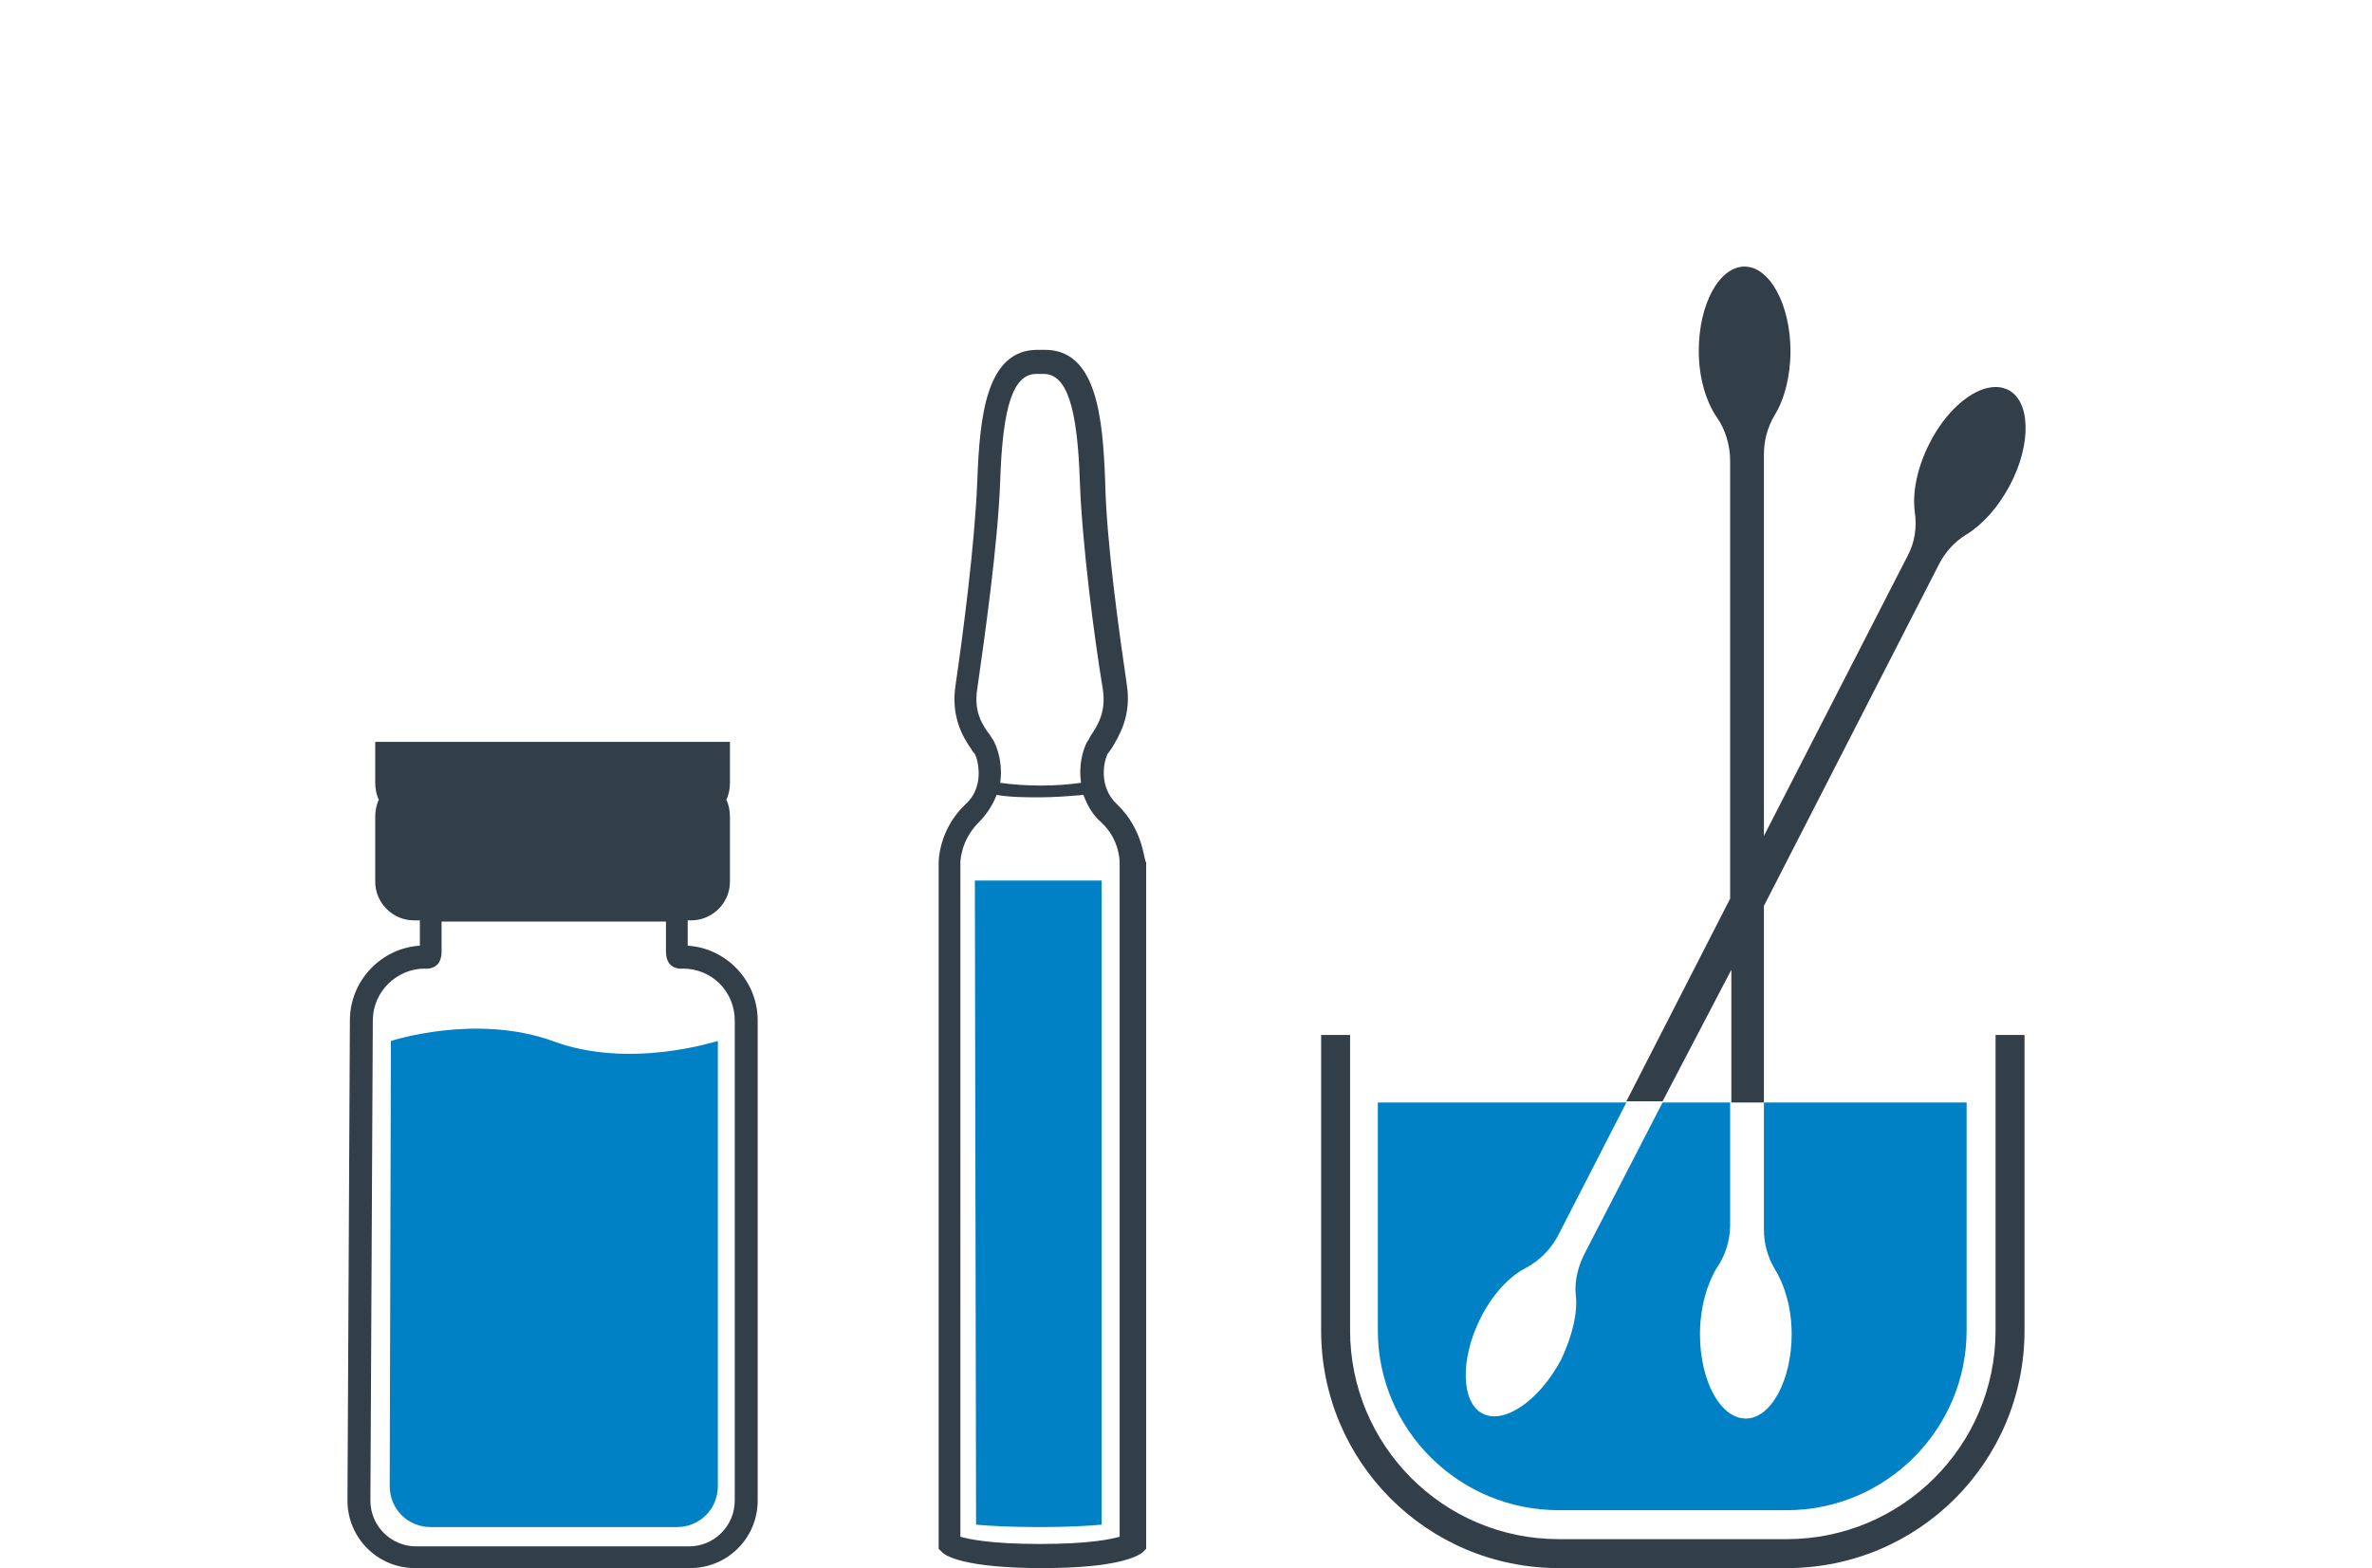
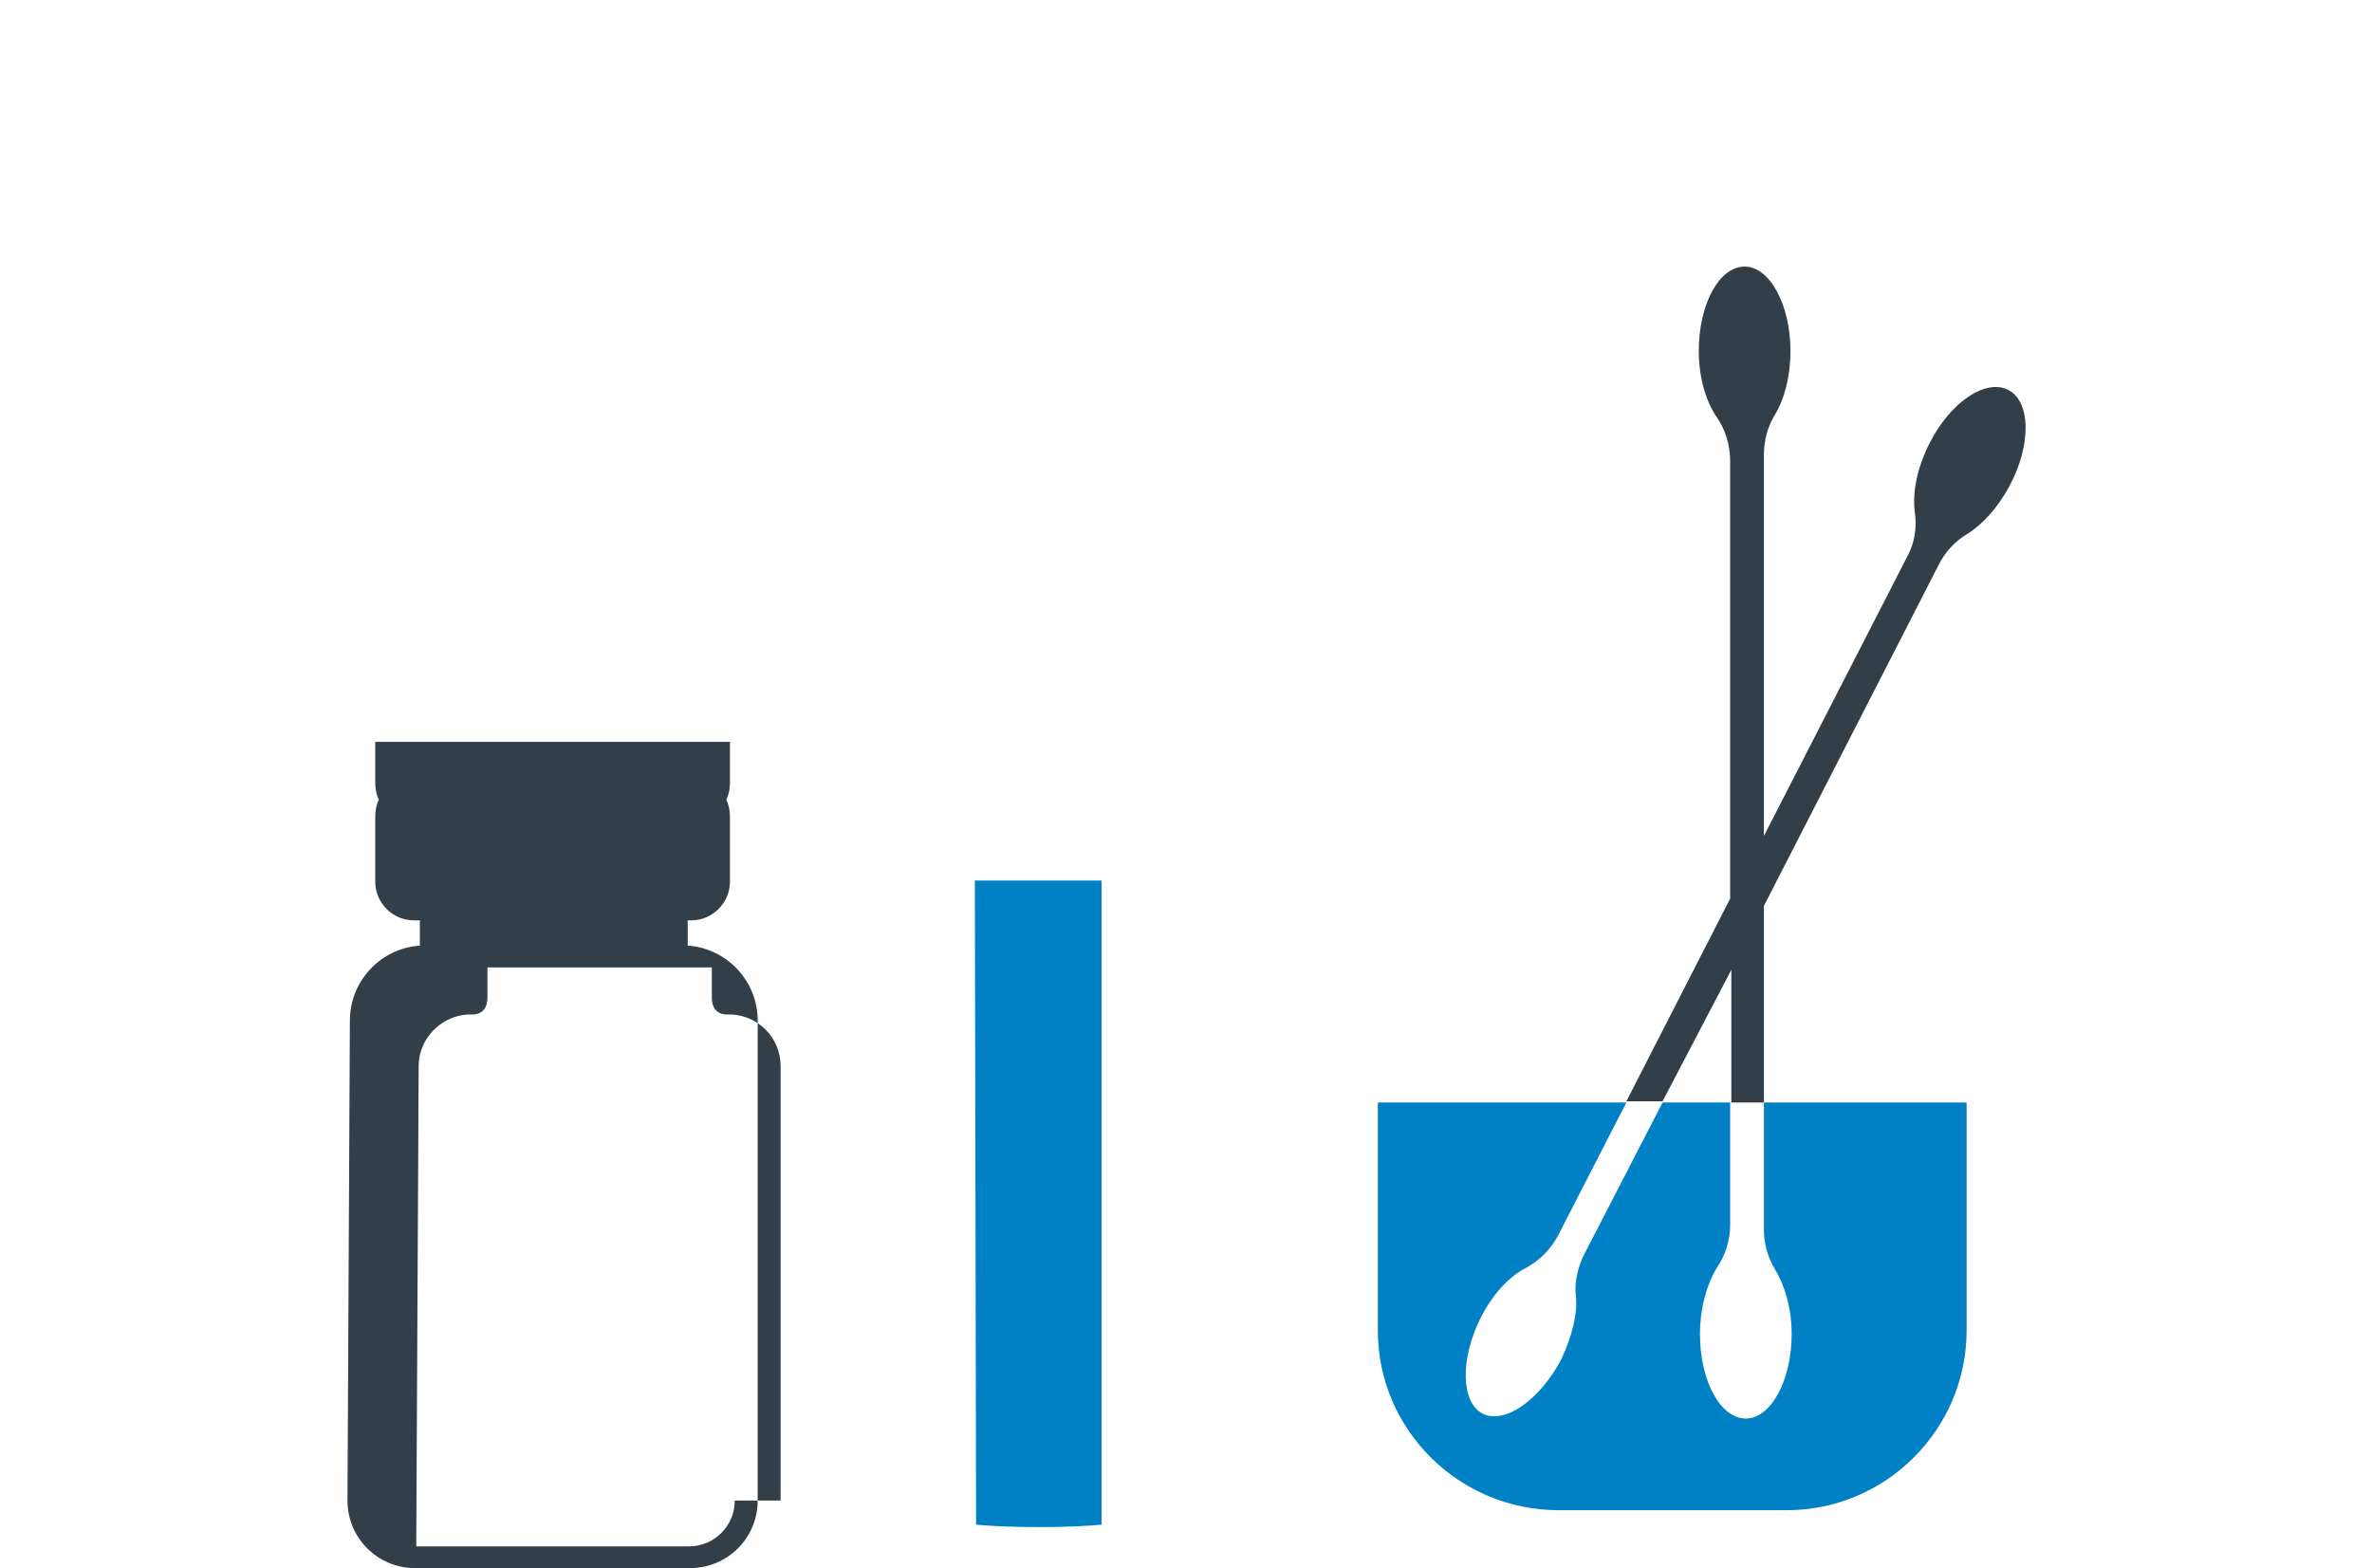
<svg xmlns="http://www.w3.org/2000/svg" id="Capa_1" x="0px" y="0px" viewBox="0 0 196.6 130" style="enable-background:new 0 0 196.6 130;" xml:space="preserve">
  <style type="text/css"> .st0{fill:#323E48;} .st1{fill:#0081C6;} </style>
  <g>
    <g>
-       <path class="st0" d="M92.6,66.7c-1.6-1.5-1.1-3.6-0.8-4.2c0.1-0.1,0.2-0.3,0.3-0.4c0.6-1,1.7-2.7,1.3-5.3 c-0.6-4.1-1.7-11.8-1.8-16.9c-0.2-5.3-0.7-10.9-5-10.9H86c-4.3,0-4.8,5.6-5,10.9c-0.2,5.2-1.2,12.8-1.8,16.9 c-0.4,2.6,0.6,4.3,1.3,5.3c0.1,0.2,0.2,0.3,0.3,0.4c0.3,0.6,0.8,2.8-0.8,4.2c-2.2,2.1-2.2,4.7-2.2,4.8v56.9l0.3,0.3 c0.3,0.3,1.9,1.3,8.3,1.3c6.3,0,7.9-1,8.3-1.3l0.3-0.3V71.5C94.8,71.4,94.8,68.8,92.6,66.7z M81,57.1c0.6-4.2,1.7-11.9,1.9-17.2 c0.2-6.3,1.1-8.9,3-8.9h0.6c1.9,0,2.8,2.7,3,8.9c0.2,5.3,1.2,13,1.9,17.2c0.3,1.9-0.4,3-1,3.9c-0.1,0.2-0.2,0.4-0.3,0.5 c-0.4,0.8-0.7,2-0.5,3.4c-2.2,0.3-4.5,0.3-6.7,0c0.2-1.3-0.1-2.6-0.5-3.4c-0.1-0.2-0.2-0.3-0.3-0.5C81.4,60.1,80.7,59,81,57.1z M92.8,127.4c-0.7,0.2-2.5,0.6-6.6,0.6s-5.9-0.4-6.6-0.6V71.5c0,0,0-1.8,1.5-3.3c0.7-0.7,1.2-1.5,1.5-2.3c1.2,0.2,2.4,0.2,3.6,0.2 s2.4-0.1,3.6-0.2c0.3,0.8,0.7,1.6,1.5,2.3c1.5,1.4,1.5,3.2,1.5,3.3V127.4z" />
      <path class="st1" d="M80.9,126.4c1.1,0.1,2.8,0.2,5.2,0.2s4.1-0.1,5.2-0.2V73H80.8L80.9,126.4L80.9,126.4z" />
    </g>
-     <path class="st1" d="M45.8,86.3c-6.4-2.3-13.4,0-13.4,0l-0.1,36.9c0,1.9,1.5,3.4,3.4,3.4h20.4c1.9,0,3.4-1.5,3.4-3.4V86.3 C59.4,86.3,52.2,88.7,45.8,86.3z" />
-     <path class="st0" d="M57,78.4v-2.1h0.3c1.7,0,3.2-1.4,3.2-3.2v-5.4c0-0.5-0.1-1-0.3-1.4c0.2-0.4,0.3-0.9,0.3-1.4v-3.4H31.1v3.4 c0,0.5,0.1,1,0.3,1.4c-0.2,0.4-0.3,0.9-0.3,1.4v5.4c0,1.7,1.4,3.2,3.2,3.2h0.4h0.1v2.1c-3.2,0.2-5.8,2.9-5.8,6.2l-0.2,39.8 c0,3.1,2.5,5.6,5.6,5.6h22.8c3.1,0,5.6-2.5,5.6-5.6V84.6C62.8,81.3,60.2,78.6,57,78.4z M60.9,124.4c0,2.1-1.7,3.8-3.8,3.8H34.5 c-2.1,0-3.8-1.7-3.8-3.8l0.2-39.8c0-2.4,2-4.3,4.3-4.3c0,0,1.4,0.2,1.4-1.4v-2.5h18.6v2.5c0,1.6,1.4,1.4,1.4,1.4 c2.4,0,4.3,1.9,4.3,4.3V124.4L60.9,124.4z" />
+     <path class="st0" d="M57,78.4v-2.1h0.3c1.7,0,3.2-1.4,3.2-3.2v-5.4c0-0.5-0.1-1-0.3-1.4c0.2-0.4,0.3-0.9,0.3-1.4v-3.4H31.1v3.4 c0,0.5,0.1,1,0.3,1.4c-0.2,0.4-0.3,0.9-0.3,1.4v5.4c0,1.7,1.4,3.2,3.2,3.2h0.4h0.1v2.1c-3.2,0.2-5.8,2.9-5.8,6.2l-0.2,39.8 c0,3.1,2.5,5.6,5.6,5.6h22.8c3.1,0,5.6-2.5,5.6-5.6V84.6C62.8,81.3,60.2,78.6,57,78.4z M60.9,124.4c0,2.1-1.7,3.8-3.8,3.8H34.5 l0.2-39.8c0-2.4,2-4.3,4.3-4.3c0,0,1.4,0.2,1.4-1.4v-2.5h18.6v2.5c0,1.6,1.4,1.4,1.4,1.4 c2.4,0,4.3,1.9,4.3,4.3V124.4L60.9,124.4z" />
    <g>
      <path class="st1" d="M129.2,125.2h18.9c8.2,0,14.9-6.7,14.9-14.9V91.4h-16.8v10.5c0,1.2,0.3,2.3,0.9,3.3c0.8,1.3,1.4,3.2,1.4,5.4 c0,3.8-1.7,7-3.8,7s-3.8-3.1-3.8-7c0-2.2,0.6-4.2,1.4-5.5c0.7-1,1.1-2.3,1.1-3.5V91.4h-5.6l-6.5,12.6c-0.5,1-0.8,2.2-0.7,3.3 c0.2,1.5-0.3,3.5-1.2,5.4c-1.8,3.4-4.7,5.4-6.5,4.5s-1.9-4.5-0.2-7.9c1-2,2.4-3.5,3.8-4.2c1.1-0.6,2-1.5,2.6-2.6l5.7-11.1h-20.6 v18.9C114.2,118.5,120.9,125.2,129.2,125.2z" />
-       <path class="st0" d="M165.4,85.8v24.5c0,9.6-7.8,17.3-17.3,17.3h-18.9c-9.6,0-17.3-7.8-17.3-17.3V85.8h-2.4v24.5 c0,10.9,8.8,19.7,19.7,19.7h18.9c10.9,0,19.7-8.8,19.7-19.7V85.8H165.4z" />
      <path class="st0" d="M143.5,80.4v11h2.7V75.1l14.5-28.3c0.5-1,1.3-1.9,2.3-2.5c1.3-0.8,2.6-2.2,3.6-4.1c1.8-3.4,1.7-7-0.2-7.9 c-1.9-0.9-4.8,1.1-6.5,4.5c-1,2-1.4,4-1.2,5.6c0.2,1.3,0,2.6-0.6,3.7l-11.9,23.2V37.7c0-1.2,0.3-2.3,0.9-3.3 c0.8-1.3,1.3-3.2,1.3-5.3c0-3.8-1.7-7-3.8-7s-3.8,3.1-3.8,7c0,2.2,0.6,4.2,1.5,5.5c0.7,1,1.1,2.3,1.1,3.6v36.3l-8.6,16.8h3 L143.5,80.4z" />
    </g>
  </g>
</svg>